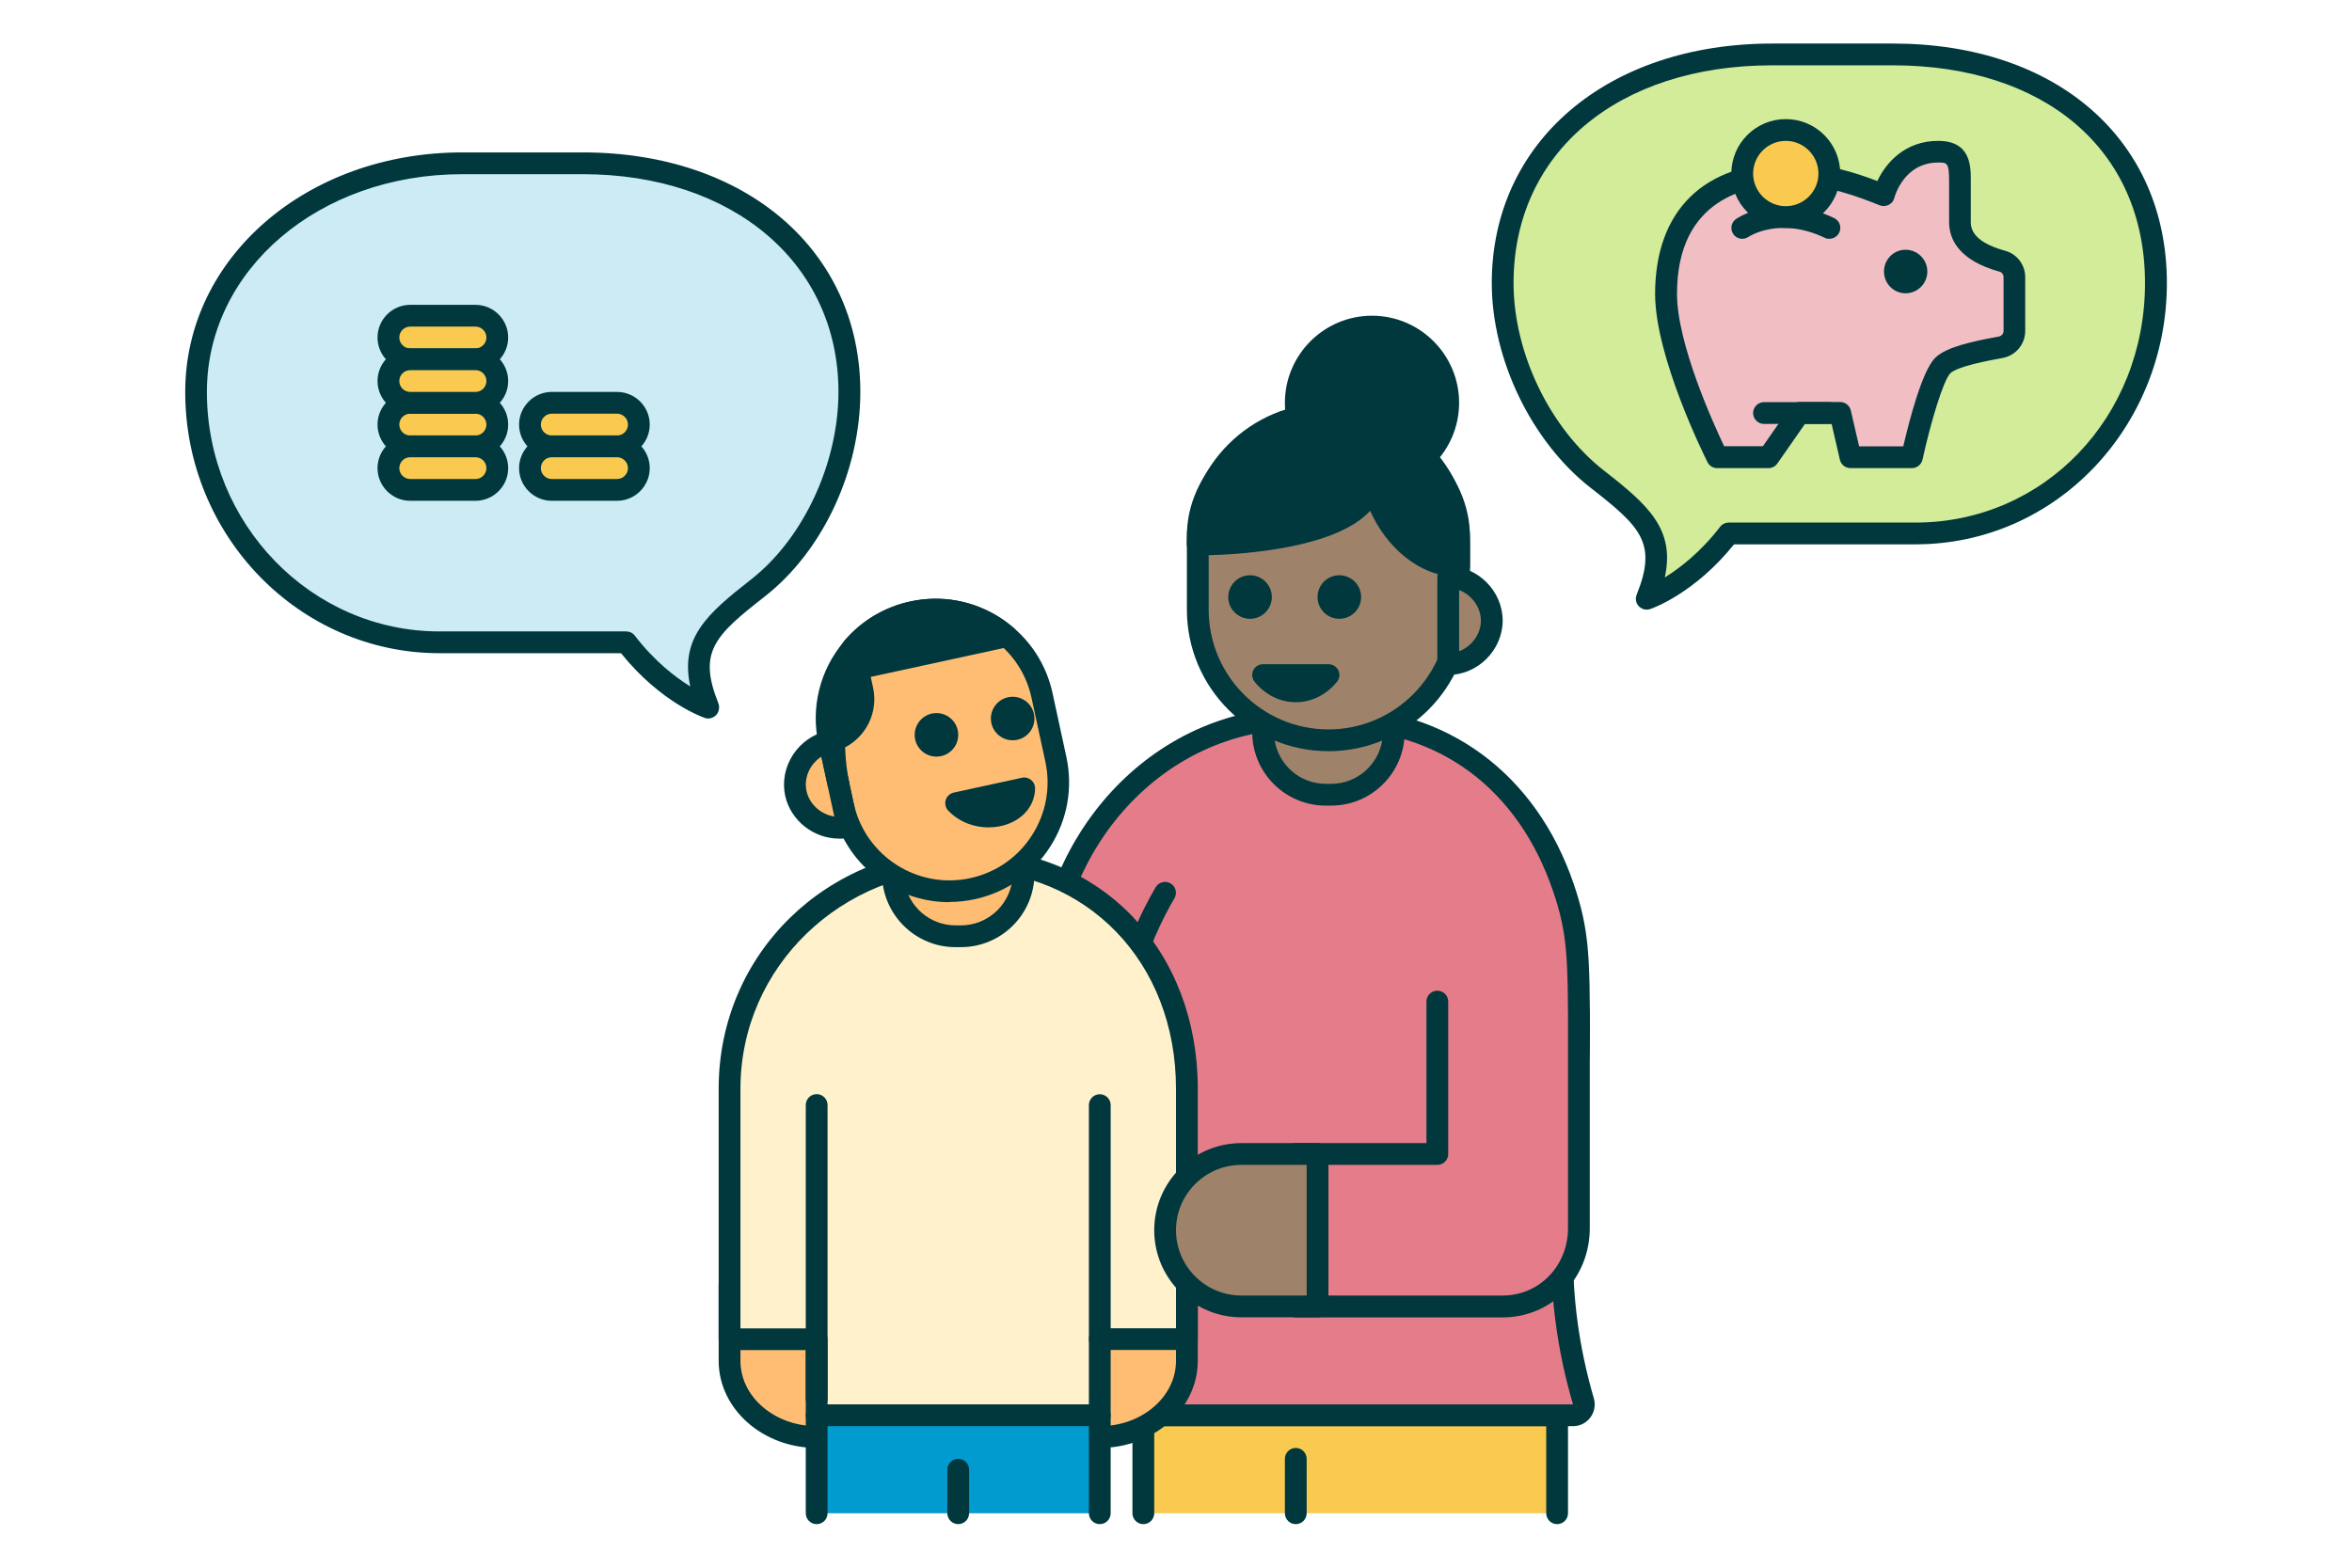
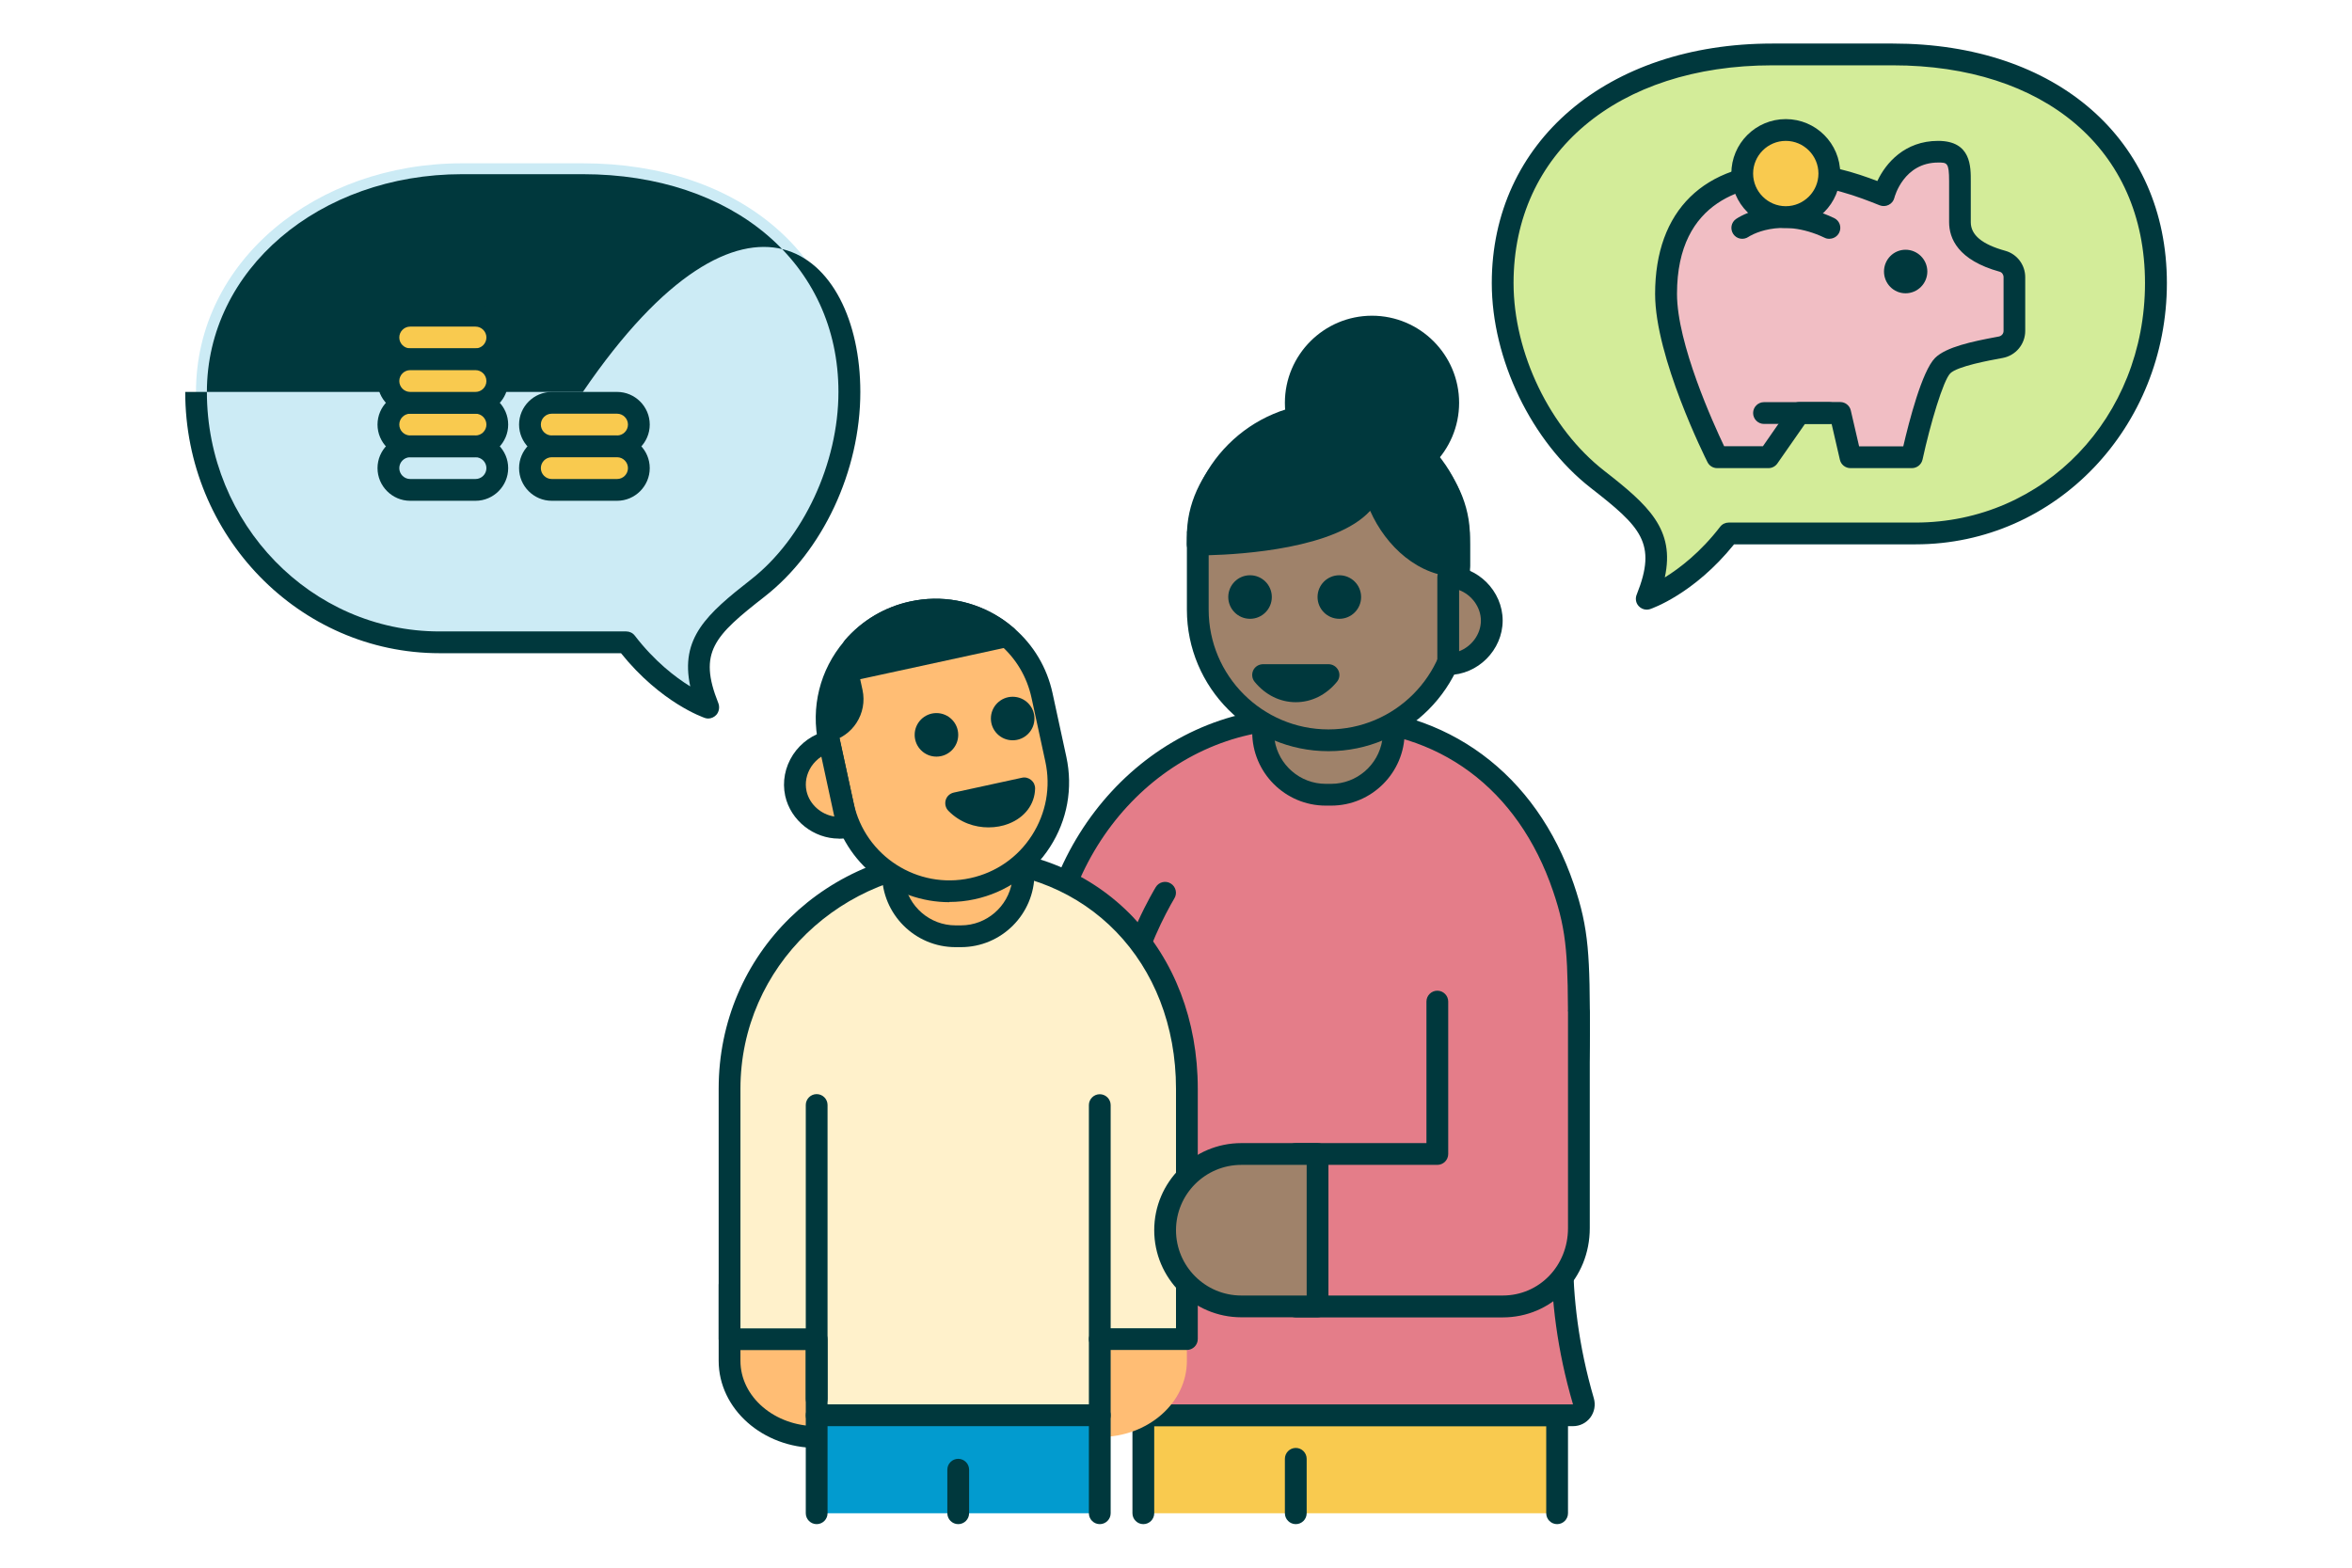
<svg xmlns="http://www.w3.org/2000/svg" width="216" height="144" viewBox="0 0 216 144" fill="none">
  <path d="M143 139V130H105V139" fill="#F9CA4F" />
  <path d="M143 140C142.45 140 142 139.55 142 139V131H106V139C106 139.55 105.55 140 105 140C104.45 140 104 139.55 104 139V130C104 129.45 104.45 129 105 129H143C143.55 129 144 129.45 144 130V139C144 139.55 143.55 140 143 140Z" fill="#00383D" />
  <path d="M144.45 130H96V91.2C96 77.28 106.29 66 119.23 66H122.58C132.69 66 140.3 71.89 143.58 81.54C144.95 85.58 145 88 145 95.04C145 104.56 141.23 114.41 145.41 128.71C145.6 129.35 145.13 130 144.46 130H144.45Z" fill="#E47D89" />
  <path d="M144.45 131H96C95.45 131 95 130.55 95 130V91.2C95 76.75 105.87 65 119.23 65H122.58C132.87 65 141.08 71.06 144.53 81.21C145.94 85.35 146.01 87.83 146.01 95.04C146.01 98.01 145.66 100.97 145.28 104.1C144.46 110.94 143.53 118.7 146.37 128.43C146.55 129.05 146.43 129.7 146.05 130.21C145.67 130.71 145.09 131 144.46 131H144.45ZM97 129H144.46C141.49 118.86 142.45 110.89 143.29 103.86C143.66 100.79 144 97.89 144 95.04C144 87.93 143.94 85.71 142.63 81.86C139.42 72.42 132.1 67 122.57 67H119.22C106.96 67 96.99 77.86 96.99 91.2V129H97Z" fill="#00383D" />
  <path d="M107 82C107 82 104 87 104 90L107 82Z" fill="#E47D89" />
  <path d="M104 91C103.45 91 103 90.55 103 90C103 86.76 106.01 81.7 106.14 81.49C106.42 81.02 107.04 80.86 107.51 81.15C107.98 81.43 108.14 82.05 107.85 82.52C107.06 83.85 104.99 87.78 104.99 90.01C104.99 90.56 104.54 91.01 103.99 91.01L104 91Z" fill="#00383D" />
  <path d="M145 93V112.81C145 116.79 141.98 120.01 138 120.01H119V106H132V92" fill="#E47D89" />
  <path d="M138 121.01H119C118.45 121.01 118 120.55 118 120V106C118 105.45 118.45 105 119 105H131V92C131 91.45 131.45 91 132 91C132.55 91 133 91.45 133 92V106C133 106.55 132.55 107 132 107H120V119H138C141.36 119 144 116.28 144 112.81V93C144 92.45 144.45 92 145 92C145.55 92 146 92.45 146 93V112.81C146 117.41 142.49 121.01 138 121.01Z" fill="#00383D" />
  <path d="M138 26C138 13.66 148 5 162.76 5H173.84C189 5 198 14 198 26C198 38 188.55 49 175.92 49C171.12 49 161.73 49 158.77 49C155.16 53.69 151.23 55 151.23 55L151.25 54.96C153.41 49.56 151.3 47.61 146.7 44.02C141.71 40.12 138 33 138 26Z" fill="#D3EC99" />
  <path d="M151.23 56C150.95 56 150.68 55.88 150.49 55.67C150.22 55.38 150.16 54.95 150.32 54.59C152.2 49.89 150.7 48.41 146.08 44.81C140.65 40.57 137 33.01 137 26C137 13.05 147.59 4 162.76 4H173.84C188.89 4 199 12.84 199 26C199 39.16 188.86 50 175.92 50H159.25C155.58 54.56 151.71 55.89 151.54 55.95C151.44 55.98 151.33 56 151.22 56H151.23ZM162.76 6C148.55 6 139 14.04 139 26C139 32.43 142.34 39.35 147.31 43.23C151.39 46.41 153.85 48.62 152.89 53.04C154.26 52.19 156.16 50.74 157.97 48.39C158.16 48.14 158.45 48 158.76 48H175.91C187.73 48 196.99 38.34 196.99 26C196.99 13.66 187.68 6 173.83 6H162.75H162.76Z" fill="#00383D" />
  <path d="M78 36C78 23.66 68 15 53.52 15H42.44C29 15 18 24 18 36C18 48.58 27.74 59 40.36 59H57.51C61.12 63.69 65.05 65 65.05 65L65.03 64.96C62.87 59.56 64.98 57.61 69.58 54.02C74.57 50.12 77.99 43 77.99 36H78Z" fill="#CCEBF5" />
-   <path d="M65.03 66C64.93 66 64.83 65.98 64.74 65.95C64.57 65.89 60.7 64.56 57.03 60H40.37C27.49 60 17.01 49.23 17.01 36C17.01 23.66 28.19 14 42.45 14H53.53C68.53 14 79.01 23.05 79.01 36C79.01 43.26 75.56 50.64 70.21 54.81C65.6 58.41 64.09 59.9 65.97 64.59C66.11 64.95 66.04 65.38 65.78 65.67C65.58 65.88 65.31 66 65.04 66H65.03ZM42.44 16C29.29 16 19 24.79 19 36C19 48.13 28.58 58 40.36 58H57.51C57.82 58 58.11 58.14 58.3 58.39C60.11 60.74 62.01 62.2 63.39 63.05C62.44 58.61 64.9 56.41 68.97 53.23C73.77 49.48 77 42.56 77 36C77 24.22 67.35 16 53.52 16H42.44Z" fill="#00383D" />
+   <path d="M65.03 66C64.93 66 64.83 65.98 64.74 65.95C64.57 65.89 60.7 64.56 57.03 60H40.37C27.49 60 17.01 49.23 17.01 36H53.53C68.53 14 79.01 23.05 79.01 36C79.01 43.26 75.56 50.64 70.21 54.81C65.6 58.41 64.09 59.9 65.97 64.59C66.11 64.95 66.04 65.38 65.78 65.67C65.58 65.88 65.31 66 65.04 66H65.03ZM42.44 16C29.29 16 19 24.79 19 36C19 48.13 28.58 58 40.36 58H57.51C57.82 58 58.11 58.14 58.3 58.39C60.11 60.74 62.01 62.2 63.39 63.05C62.44 58.61 64.9 56.41 68.97 53.23C73.77 49.48 77 42.56 77 36C77 24.22 67.35 16 53.52 16H42.44Z" fill="#00383D" />
  <path d="M185 25.47C185 24.8 184.56 24.19 183.91 24.01C182.8 23.7 180 22.84 180 20.41V16.65C180 15.06 179.86 13.94 178 13.94C174 13.94 173 17.94 173 17.94C171.26 17.25 168.06 15.94 164.29 15.94C158.64 15.94 153 18.53 153 27C153 32.65 157.71 42 157.71 42H162.42L165.24 37.94C166.65 37.94 167.8 37.93 169 37.94L169.94 42H175.59C175.59 42 177.15 34.85 178.41 33.59C179.33 32.67 182.38 32.15 183.75 31.9C184.47 31.77 185 31.14 185 30.41V25.47Z" fill="#F1BEC4" />
  <path d="M175.59 43H169.94C169.48 43 169.07 42.68 168.97 42.23L168.21 38.94C167.69 38.94 167.18 38.94 166.63 38.94H165.76L163.23 42.57C163.04 42.84 162.74 43 162.41 43H157.7C157.32 43 156.98 42.79 156.81 42.45C156.61 42.06 152 32.82 152 27C152 19.34 156.48 14.94 164.29 14.94C167.62 14.94 170.53 15.91 172.41 16.63C173.18 14.98 174.93 12.94 177.99 12.94C181.05 12.94 180.99 15.35 180.99 16.65V20.41C180.99 21.59 182.03 22.45 184.17 23.04C185.24 23.34 185.99 24.33 185.99 25.46V30.4C185.99 31.61 185.12 32.66 183.92 32.88L183.71 32.92C182.73 33.1 179.77 33.64 179.11 34.29C178.46 34.94 177.28 38.91 176.56 42.21C176.46 42.67 176.05 43 175.58 43H175.59ZM170.74 41H174.79C175.32 38.72 176.51 34.08 177.71 32.88C178.72 31.87 181.16 31.36 183.36 30.95L183.57 30.91C183.82 30.86 184 30.65 184 30.4V25.46C184 25.23 183.86 25.02 183.65 24.96C179.81 23.9 179 21.9 179 20.4V16.64C179 14.93 178.81 14.93 178 14.93C174.85 14.93 174 18.04 173.97 18.18C173.9 18.46 173.71 18.69 173.45 18.82C173.19 18.95 172.89 18.96 172.63 18.86C170.77 18.12 167.8 16.93 164.3 16.93C160.46 16.93 154.01 18.24 154.01 26.99C154.01 31.58 157.36 38.93 158.34 40.99H161.9L164.42 37.36C164.61 37.09 164.91 36.93 165.24 36.93H166.62C167.45 36.93 168.22 36.93 169.01 36.93C169.47 36.93 169.87 37.26 169.97 37.7L170.73 40.98L170.74 41Z" fill="#00383D" />
  <path d="M175 22.94C173.9 22.94 173.02 23.84 173.02 24.94C173.02 26.04 173.9 26.94 175 26.94C176.1 26.94 177 26.04 177 24.94C177 23.84 176.1 22.94 175 22.94Z" fill="#00383D" />
  <path d="M168 38.94H162C161.45 38.94 161 38.49 161 37.94C161 37.39 161.45 36.94 162 36.94H168C168.55 36.94 169 37.39 169 37.94C169 38.49 168.55 38.94 168 38.94Z" fill="#00383D" />
  <path d="M168 21.94C167.86 21.94 167.71 21.91 167.57 21.84C163.42 19.86 160.59 21.74 160.57 21.76C160.11 22.07 159.49 21.96 159.18 21.5C158.87 21.04 158.98 20.42 159.44 20.11C159.59 20 163.26 17.56 168.44 20.03C168.94 20.27 169.15 20.86 168.91 21.36C168.74 21.72 168.38 21.93 168.01 21.93L168 21.94Z" fill="#00383D" />
  <path d="M164 19.94C166.209 19.94 168 18.149 168 15.94C168 13.731 166.209 11.94 164 11.94C161.791 11.94 160 13.731 160 15.94C160 18.149 161.791 19.94 164 19.94Z" fill="#F9CA4F" />
  <path d="M164 20.94C161.24 20.94 159 18.7 159 15.94C159 13.18 161.24 10.94 164 10.94C166.76 10.94 169 13.18 169 15.94C169 18.7 166.76 20.94 164 20.94ZM164 12.94C162.35 12.94 161 14.29 161 15.94C161 17.59 162.35 18.94 164 18.94C165.65 18.94 167 17.59 167 15.94C167 14.29 165.65 12.94 164 12.94Z" fill="#00383D" />
  <path d="M37.66 41H43.66C44.764 41 45.66 40.105 45.66 39C45.66 37.895 44.764 37 43.66 37H37.66C36.555 37 35.66 37.895 35.66 39C35.66 40.105 36.555 41 37.66 41Z" fill="#F9CA4F" />
  <path d="M43.67 42H37.67C36.02 42 34.67 40.65 34.67 39C34.67 37.35 36.02 36 37.67 36H43.67C45.32 36 46.67 37.35 46.67 39C46.67 40.65 45.32 42 43.67 42ZM37.67 38C37.12 38 36.67 38.45 36.67 39C36.67 39.55 37.12 40 37.67 40H43.67C44.22 40 44.67 39.55 44.67 39C44.67 38.45 44.22 38 43.67 38H37.67Z" fill="#00383D" />
-   <path d="M37.66 45H43.66C44.764 45 45.66 44.105 45.66 43C45.66 41.895 44.764 41 43.66 41H37.66C36.555 41 35.66 41.895 35.66 43C35.66 44.105 36.555 45 37.66 45Z" fill="#F9CA4F" />
  <path d="M43.67 46H37.67C36.02 46 34.67 44.65 34.67 43C34.67 41.35 36.02 40 37.67 40H43.67C45.32 40 46.67 41.35 46.67 43C46.67 44.65 45.32 46 43.67 46ZM37.67 42C37.12 42 36.67 42.45 36.67 43C36.67 43.55 37.12 44 37.67 44H43.67C44.22 44 44.67 43.55 44.67 43C44.67 42.45 44.22 42 43.67 42H37.67Z" fill="#00383D" />
  <path d="M50.66 41H56.66C57.764 41 58.66 40.105 58.66 39C58.66 37.895 57.764 37 56.66 37H50.66C49.555 37 48.66 37.895 48.66 39C48.66 40.105 49.555 41 50.66 41Z" fill="#F9CA4F" />
  <path d="M56.67 42H50.67C49.02 42 47.67 40.65 47.67 39C47.67 37.35 49.02 36 50.67 36H56.67C58.32 36 59.67 37.35 59.67 39C59.67 40.65 58.32 42 56.67 42ZM50.67 38C50.12 38 49.67 38.45 49.67 39C49.67 39.55 50.12 40 50.67 40H56.67C57.22 40 57.67 39.55 57.67 39C57.67 38.45 57.22 38 56.67 38H50.67Z" fill="#00383D" />
  <path d="M50.66 45H56.66C57.764 45 58.66 44.105 58.66 43C58.66 41.895 57.764 41 56.66 41H50.66C49.555 41 48.66 41.895 48.66 43C48.66 44.105 49.555 45 50.66 45Z" fill="#F9CA4F" />
  <path d="M56.67 46H50.67C49.02 46 47.67 44.65 47.67 43C47.67 41.35 49.02 40 50.67 40H56.67C58.32 40 59.67 41.35 59.67 43C59.67 44.65 58.32 46 56.67 46ZM50.67 42C50.12 42 49.67 42.45 49.67 43C49.67 43.55 50.12 44 50.67 44H56.67C57.22 44 57.67 43.55 57.67 43C57.67 42.45 57.22 42 56.67 42H50.67Z" fill="#00383D" />
  <path d="M37.66 33H43.66C44.764 33 45.66 32.105 45.66 31C45.66 29.895 44.764 29 43.66 29H37.66C36.555 29 35.66 29.895 35.66 31C35.66 32.105 36.555 33 37.66 33Z" fill="#F9CA4F" />
  <path d="M43.67 34H37.67C36.02 34 34.67 32.65 34.67 31C34.67 29.35 36.02 28 37.67 28H43.67C45.32 28 46.67 29.35 46.67 31C46.67 32.65 45.32 34 43.67 34ZM37.67 30C37.12 30 36.67 30.45 36.67 31C36.67 31.55 37.12 32 37.67 32H43.67C44.22 32 44.67 31.55 44.67 31C44.67 30.45 44.22 30 43.67 30H37.67Z" fill="#00383D" />
  <path d="M37.66 37H43.66C44.764 37 45.66 36.105 45.66 35C45.66 33.895 44.764 33 43.66 33H37.66C36.555 33 35.66 33.895 35.66 35C35.66 36.105 36.555 37 37.66 37Z" fill="#F9CA4F" />
  <path d="M43.67 38H37.67C36.02 38 34.67 36.65 34.67 35C34.67 33.35 36.02 32 37.67 32H43.67C45.32 32 46.67 33.35 46.67 35C46.67 36.65 45.32 38 43.67 38ZM37.67 34C37.12 34 36.67 34.45 36.67 35C36.67 35.55 37.12 36 37.67 36H43.67C44.22 36 44.67 35.55 44.67 35C44.67 34.45 44.22 34 43.67 34H37.67Z" fill="#00383D" />
  <path d="M83 125V118H67V125C67 128.87 70.58 132 75 132C79.42 132 83 128.87 83 125Z" fill="#FFBD74" />
  <path d="M75 133C70.04 133 66 129.41 66 125V118C66 117.45 66.45 117 67 117H83C83.55 117 84 117.45 84 118V125C84 129.41 79.96 133 75 133ZM68 119V125C68 128.31 71.14 131 75 131C78.86 131 82 128.31 82 125V119H68Z" fill="#00383D" />
  <path d="M109 125V118H93V125C93 128.87 96.58 132 101 132C105.42 132 109 128.87 109 125Z" fill="#FFBD74" />
-   <path d="M101 133C96.04 133 92 129.41 92 125V118C92 117.45 92.45 117 93 117H109C109.55 117 110 117.45 110 118V125C110 129.41 105.96 133 101 133ZM94 119V125C94 128.31 97.14 131 101 131C104.86 131 108 128.31 108 125V119H94Z" fill="#00383D" />
  <path d="M75 130.01V123.01H67V100C67 88.07 76.67 78.91 88.6 78.91C100.53 78.91 109 88.07 109 100V123H101V130H75V130.01Z" fill="#FFF1CB" />
  <path d="M75 131.01C74.73 131.01 74.48 130.9 74.29 130.72C74.1 130.54 74 130.28 74 130.01V124.01H67C66.45 124.01 66 123.56 66 123.01V100C66 87.61 75.93 77.91 88.6 77.91C101.27 77.91 110 87.41 110 100V123C110 123.55 109.55 124 109 124H102V130C102 130.55 101.55 131 101 131H75V131.01ZM68 122.02H75C75.55 122.02 76 122.47 76 123.02V129.02H100V123.01C100 122.46 100.45 122.01 101 122.01H108V100.01C108 88.37 99.84 79.92 88.6 79.92C77.36 79.92 68 88.75 68 100.01V122.02Z" fill="#00383D" />
  <path d="M75 129.5C74.45 129.5 74 129.05 74 128.5V101.5C74 100.95 74.45 100.5 75 100.5C75.55 100.5 76 100.95 76 101.5V128.5C76 129.05 75.55 129.5 75 129.5Z" fill="#00383D" />
  <path d="M101 124C100.45 124 100 123.55 100 123V101.51C100 100.96 100.45 100.51 101 100.51C101.55 100.51 102 100.96 102 101.51V123C102 123.55 101.55 124 101 124Z" fill="#00383D" />
  <path d="M114 106H121V120H114C110.13 120 107 116.87 107 113C107 109.13 110.13 106 114 106Z" fill="#9F826A" />
  <path d="M121 121H114C109.59 121 106 117.41 106 113C106 108.59 109.59 105 114 105H121C121.55 105 122 105.45 122 106V120C122 120.55 121.55 121 121 121ZM114 107C110.69 107 108 109.69 108 113C108 116.31 110.69 119 114 119H120V107H114Z" fill="#00383D" />
  <path d="M75 139V130H101V139" fill="#029BCF" />
  <path d="M101 140C100.45 140 100 139.55 100 139V131H76V139C76 139.55 75.55 140 75 140C74.45 140 74 139.55 74 139V130C74 129.45 74.45 129 75 129H101C101.55 129 102 129.45 102 130V139C102 139.55 101.55 140 101 140Z" fill="#00383D" />
  <path d="M88 140C87.45 140 87 139.55 87 139V135C87 134.45 87.45 134 88 134C88.55 134 89 134.45 89 135V139C89 139.55 88.55 140 88 140Z" fill="#00383D" />
  <path d="M116.25 67H127.75C127.89 67 128 67.11 128 67.25C128 70.42 125.42 73 122.25 73H121.75C118.58 73 116 70.42 116 67.25C116 67.11 116.11 67 116.25 67Z" fill="#9F826A" />
  <path d="M122.25 74H121.75C118.03 74 115 70.97 115 67.25C115 66.56 115.56 66 116.25 66H127.75C128.44 66 129 66.56 129 67.25C129 70.97 125.97 74 122.25 74ZM117.06 68C117.42 70.26 119.39 72 121.75 72H122.25C124.61 72 126.58 70.26 126.94 68H117.06Z" fill="#00383D" />
  <path d="M82.25 80H93.75C93.89 80 94 80.11 94 80.25C94 83.42 91.42 86 88.25 86H87.75C84.58 86 82 83.42 82 80.25C82 80.11 82.11 80 82.25 80Z" fill="#FFBD74" />
  <path d="M88.25 87H87.75C84.03 87 81 83.97 81 80.25C81 79.56 81.56 79 82.25 79H93.75C94.44 79 95 79.56 95 80.25C95 83.97 91.97 87 88.25 87ZM83.06 81C83.42 83.26 85.39 85 87.75 85H88.25C90.61 85 92.58 83.26 92.94 81H83.06Z" fill="#00383D" />
  <path d="M125.09 56.6C125.09 58.58 123.48 59.47 121.5 59.47C119.52 59.47 117.91 58.58 117.91 56.6C117.91 54.62 119.52 53.01 121.5 53.01C123.48 53.01 125.09 54.62 125.09 56.6Z" fill="#E6F3F5" />
  <path d="M121.5 60.47C118.71 60.47 116.92 58.95 116.92 56.6C116.92 54.07 118.98 52.01 121.5 52.01C124.02 52.01 126.08 54.07 126.08 56.6C126.08 58.95 124.28 60.47 121.5 60.47ZM121.5 54.02C120.07 54.02 118.92 55.18 118.92 56.61C118.92 58.24 120.54 58.48 121.5 58.48C122.46 58.48 124.08 58.24 124.08 56.61C124.08 55.18 122.92 54.02 121.5 54.02Z" fill="#00383D" />
  <path d="M124.91 55.49C125.03 55.85 125.03 55.98 125.09 56.6C125.05 56.6 125.01 56.6 124.98 56.6C122.7 57.2 121.15 55.47 121.15 54.09C121.15 53.71 121.24 53.34 121.39 53.02C121.43 53.02 121.47 53.02 121.5 53.02C122.88 53.02 124.39 53.91 124.91 55.49Z" fill="#96D680" />
  <path d="M124.05 57.73C123.16 57.73 122.32 57.45 121.62 56.91C120.71 56.21 120.15 55.13 120.15 54.1C120.15 53.58 120.27 53.05 120.5 52.59C120.64 52.31 120.89 52.11 121.19 52.05C121.33 52.02 121.44 52.02 121.51 52.02C123.47 52.02 125.26 53.32 125.87 55.18C126.01 55.62 126.03 55.84 126.08 56.37V56.51C126.14 57.01 125.79 57.47 125.3 57.58C125.26 57.58 125.2 57.6 125.14 57.6C124.78 57.69 124.42 57.73 124.06 57.73H124.05ZM122.14 54.1C122.14 54.45 122.36 54.95 122.84 55.32C123.08 55.51 123.44 55.7 123.94 55.72C123.61 54.82 122.87 54.29 122.15 54.1H122.14Z" fill="#00383D" />
  <path d="M117.2 60.19C117.2 60.19 119.13 58.76 121.5 58.76C123.87 58.76 125.8 60.19 125.8 60.19" fill="#7C6756" />
  <path d="M125.8 61.19C125.59 61.19 125.38 61.13 125.2 60.99C125.19 60.98 123.49 59.75 121.49 59.75C119.49 59.75 117.8 60.98 117.78 60.99C117.33 61.32 116.71 61.22 116.38 60.78C116.05 60.34 116.14 59.71 116.59 59.38C116.68 59.31 118.81 57.75 121.49 57.75C124.17 57.75 126.3 59.32 126.39 59.38C126.83 59.71 126.93 60.34 126.6 60.78C126.4 61.04 126.1 61.18 125.8 61.18V61.19Z" fill="#00383D" />
  <path d="M124.46 54.64C124.24 54.64 124.02 54.57 123.84 54.42C123.41 54.08 123.34 53.45 123.68 53.01L124.76 51.67C125.11 51.24 125.73 51.17 126.17 51.51C126.6 51.85 126.67 52.48 126.33 52.92L125.25 54.26C125.05 54.51 124.76 54.64 124.47 54.64H124.46Z" fill="#00383D" />
  <path d="M118.8 54.64C118.51 54.64 118.22 54.51 118.02 54.26L116.94 52.92C116.59 52.49 116.66 51.86 117.1 51.51C117.53 51.16 118.16 51.24 118.51 51.67L119.59 53.01C119.94 53.44 119.87 54.07 119.43 54.42C119.25 54.57 119.02 54.64 118.81 54.64H118.8Z" fill="#00383D" />
  <path d="M121.5 53.57C120.95 53.57 120.5 53.12 120.5 52.57V51C120.5 50.45 120.95 50 121.5 50C122.05 50 122.5 50.45 122.5 51V52.57C122.5 53.12 122.05 53.57 121.5 53.57Z" fill="#00383D" />
  <path d="M134 50C134 43.373 128.627 38 122 38C115.373 38 110 43.373 110 50V56C110 62.627 115.373 68 122 68C128.627 68 134 62.627 134 56V50Z" fill="#9F826A" />
  <path d="M122 69C114.83 69 109 63.17 109 56V50C109 42.83 114.83 37 122 37C129.17 37 135 42.83 135 50V56C135 63.17 129.17 69 122 69ZM122 39C115.93 39 111 43.93 111 50V56C111 62.07 115.93 67 122 67C128.07 67 133 62.07 133 56V50C133 43.93 128.07 39 122 39Z" fill="#00383D" />
  <path d="M122 62C120.34 64 117.66 64 116 62H122Z" fill="#00383D" />
  <path d="M119 64.5C117.56 64.5 116.22 63.84 115.23 62.64C114.98 62.34 114.93 61.93 115.09 61.58C115.25 61.23 115.61 61.01 116 61.01H122C122.39 61.01 122.74 61.23 122.91 61.58C123.08 61.93 123.02 62.35 122.77 62.64C121.78 63.84 120.44 64.5 119 64.5Z" fill="#00383D" />
  <path d="M126 44C129.866 44 133 40.866 133 37C133 33.134 129.866 30 126 30C122.134 30 119 33.134 119 37C119 40.866 122.134 44 126 44Z" fill="#00383D" />
  <path d="M126 45C121.59 45 118 41.41 118 37C118 32.59 121.59 29 126 29C130.41 29 134 32.59 134 37C134 41.41 130.41 45 126 45ZM126 31C122.69 31 120 33.69 120 37C120 40.31 122.69 43 126 43C129.31 43 132 40.31 132 37C132 33.69 129.31 31 126 31Z" fill="#00383D" />
  <path d="M133.99 48.96C133.82 43.61 128.73 38.86 122.43 38.45C122.43 38.44 121.76 38.46 121.76 38.45C115.38 38.77 110.18 43.54 110.01 48.94H110V50.01H111C114.85 49.91 126 48.99 126 44.01C126.61 48.08 130 52.01 134 52.01V48.97H133.99V48.96Z" fill="#00383D" />
  <path d="M134 53C130.3 53 127.28 50.19 125.83 46.92C122.68 50.38 114.06 50.92 111.02 51H109.99C109.44 51 108.99 50.55 108.99 50V48.93C108.99 48.87 108.99 48.81 109.01 48.75C109.28 42.84 114.94 37.78 121.7 37.44C121.75 37.44 121.79 37.44 121.84 37.44C121.89 37.44 121.98 37.44 122.07 37.44C122.19 37.44 122.34 37.44 122.49 37.45C129.14 37.87 134.7 42.94 134.98 48.77C134.98 48.83 135 48.89 135 48.95V51.99C135 52.54 134.55 52.99 134 52.99V53ZM126 43C126.49 43 126.91 43.36 126.99 43.85C127.46 46.97 129.91 50.29 133 50.9V49.09C133 49.09 133 49.02 133 48.98C132.85 44.09 128.08 39.8 122.38 39.43H122.35C122.29 39.43 122.21 39.43 122.12 39.43C122.03 39.43 121.93 39.43 121.82 39.43C116.02 39.73 111.17 44 111.02 48.96V49C117.75 48.82 125.01 47.19 125.01 44C125.01 43.48 125.41 43.04 125.94 43C125.97 43 125.99 43 126.02 43H126Z" fill="#00383D" />
  <path d="M114.8 56.84C115.905 56.84 116.8 55.944 116.8 54.84C116.8 53.735 115.905 52.84 114.8 52.84C113.695 52.84 112.8 53.735 112.8 54.84C112.8 55.944 113.695 56.84 114.8 56.84Z" fill="#00383D" />
  <path d="M123 56.84C124.105 56.84 125 55.944 125 54.84C125 53.735 124.105 52.84 123 52.84C121.895 52.84 121 53.735 121 54.84C121 55.944 121.895 56.84 123 56.84Z" fill="#00383D" />
  <path d="M133 61C135.1 61 137 59.21 137 57C137 54.79 135.1 53 133 53V61Z" fill="#9F826A" />
  <path d="M133 62C132.45 62 132 61.55 132 61V53C132 52.45 132.45 52 133 52C135.71 52 138 54.29 138 57C138 59.71 135.71 62 133 62ZM134 54.19V59.82C135.14 59.39 136 58.26 136 57.01C136 55.76 135.14 54.63 134 54.2V54.19Z" fill="#00383D" />
  <path d="M95.69 63.89L96.96 69.75C98.13 75.14 94.7 80.47 89.31 81.64C83.92 82.81 78.59 79.38 77.42 73.99L76.15 68.13C75.46 64.93 76.38 61.77 78.36 59.47C79.73 57.88 81.6 56.71 83.8 56.23C86.5 55.64 89.18 56.21 91.33 57.59C91.72 57.84 92.1 58.13 92.46 58.44C94.05 59.8 95.22 61.68 95.7 63.88L95.69 63.89Z" fill="#FFBD74" />
  <path d="M87.19 82.87C82.13 82.87 77.56 79.35 76.44 74.2L75.17 68.34C74.44 64.97 75.29 61.54 77.52 58.91C77.54 58.87 77.57 58.84 77.6 58.8C79.17 56.99 81.24 55.76 83.58 55.25C86.45 54.62 89.39 55.16 91.86 56.75C92.3 57.03 92.72 57.35 93.11 57.69C94.92 59.25 96.15 61.32 96.66 63.66L97.93 69.52C98.55 72.39 98.02 75.33 96.43 77.8C94.84 80.27 92.38 81.98 89.51 82.6C88.73 82.77 87.95 82.85 87.18 82.85L87.19 82.87ZM79.19 60.03C79.19 60.03 79.14 60.1 79.12 60.13C77.25 62.29 76.52 65.13 77.13 67.92L78.4 73.78C79.45 78.63 84.26 81.72 89.11 80.66C91.46 80.15 93.47 78.76 94.77 76.73C96.07 74.7 96.51 72.3 96 69.95L94.73 64.09C94.31 62.17 93.31 60.48 91.82 59.2C91.5 58.92 91.16 58.66 90.8 58.43C88.78 57.13 86.37 56.69 84.02 57.2C82.14 57.61 80.48 58.58 79.2 60.02L79.19 60.03Z" fill="#00383D" />
  <path d="M76.15 68.12C74.09 68.57 72.62 70.72 73.09 72.88C73.56 75.04 75.79 76.39 77.85 75.94L76.15 68.12Z" fill="#FFBD74" />
  <path d="M77.04 77.03C74.75 77.03 72.62 75.4 72.11 73.1C71.83 71.8 72.09 70.46 72.83 69.32C73.56 68.21 74.69 67.42 75.93 67.15C76.19 67.09 76.46 67.15 76.68 67.29C76.9 67.43 77.06 67.66 77.12 67.92L78.82 75.74C78.94 76.28 78.59 76.81 78.05 76.93C77.71 77 77.37 77.04 77.03 77.04L77.04 77.03ZM75.43 69.5C75.07 69.73 74.76 70.04 74.51 70.41C74.06 71.1 73.9 71.9 74.07 72.67C74.34 73.89 75.41 74.82 76.62 75L75.43 69.5Z" fill="#00383D" />
  <path d="M94.07 72.42C94 75 90 76 87.82 73.78L94.07 72.42Z" fill="#00383D" />
  <path d="M90.78 76C89.53 76 88.17 75.57 87.1 74.48C86.84 74.22 86.75 73.84 86.85 73.49C86.95 73.14 87.24 72.88 87.6 72.8L93.85 71.44C94.15 71.37 94.46 71.45 94.7 71.65C94.94 71.85 95.07 72.14 95.06 72.45C95.02 73.88 94.12 75.08 92.64 75.66C92.09 75.88 91.45 76 90.77 76H90.78Z" fill="#00383D" />
  <path d="M86 69.5C87.105 69.5 88 68.605 88 67.5C88 66.395 87.105 65.5 86 65.5C84.895 65.5 84 66.395 84 67.5C84 68.605 84.895 69.5 86 69.5Z" fill="#00383D" />
  <path d="M93 68C94.105 68 95 67.105 95 66C95 64.895 94.105 64 93 64C91.895 64 91 64.895 91 66C91 67.105 91.895 68 93 68Z" fill="#00383D" />
  <path d="M78.36 59.47L79.21 63.37C79.68 65.53 78.31 67.66 76.15 68.13L77 72.01C76.31 68.81 76.37 61.77 78.36 59.48V59.47Z" fill="#00383D" />
-   <path d="M77 73C76.54 73 76.13 72.68 76.02 72.21L75.17 68.33C75.11 68.07 75.17 67.8 75.3 67.58C75.38 67.46 75.47 67.36 75.59 67.29C75.6 64.07 76.13 60.51 77.6 58.81C77.85 58.52 78.23 58.4 78.6 58.5C78.97 58.59 79.25 58.89 79.33 59.26L80.18 63.16C80.67 65.41 79.56 67.63 77.61 68.65C77.66 69.83 77.78 70.93 77.97 71.79C78.09 72.33 77.74 72.86 77.21 72.98C77.14 73 77.07 73 77 73ZM78.05 62.73C77.83 63.74 77.69 64.91 77.63 66.1C78.18 65.42 78.43 64.5 78.23 63.58L78.05 62.73Z" fill="#00383D" />
  <path d="M92.45 58.44L78.78 61.41L78.36 59.46C79.73 57.88 81.6 56.71 83.8 56.23C86.5 55.64 89.18 56.21 91.33 57.59C91.72 57.84 92.1 58.13 92.46 58.44H92.45Z" fill="#00383D" />
  <path d="M78.78 62.41C78.59 62.41 78.4 62.36 78.24 62.25C78.02 62.11 77.86 61.88 77.8 61.62L77.38 59.67C77.31 59.36 77.4 59.04 77.6 58.8C79.17 56.99 81.24 55.76 83.58 55.25C86.45 54.63 89.39 55.16 91.86 56.75C92.29 57.03 92.71 57.35 93.11 57.69C93.39 57.94 93.51 58.33 93.42 58.69C93.33 59.05 93.03 59.34 92.66 59.42L78.99 62.39C78.92 62.41 78.85 62.41 78.78 62.41ZM79.44 59.75L79.54 60.22L89.95 57.96C88.11 57.03 86.04 56.76 84 57.21C82.25 57.59 80.68 58.47 79.44 59.75Z" fill="#00383D" />
  <path d="M119 140C118.45 140 118 139.55 118 139V134C118 133.45 118.45 133 119 133C119.55 133 120 133.45 120 134V139C120 139.55 119.55 140 119 140Z" fill="#00383D" />
</svg>